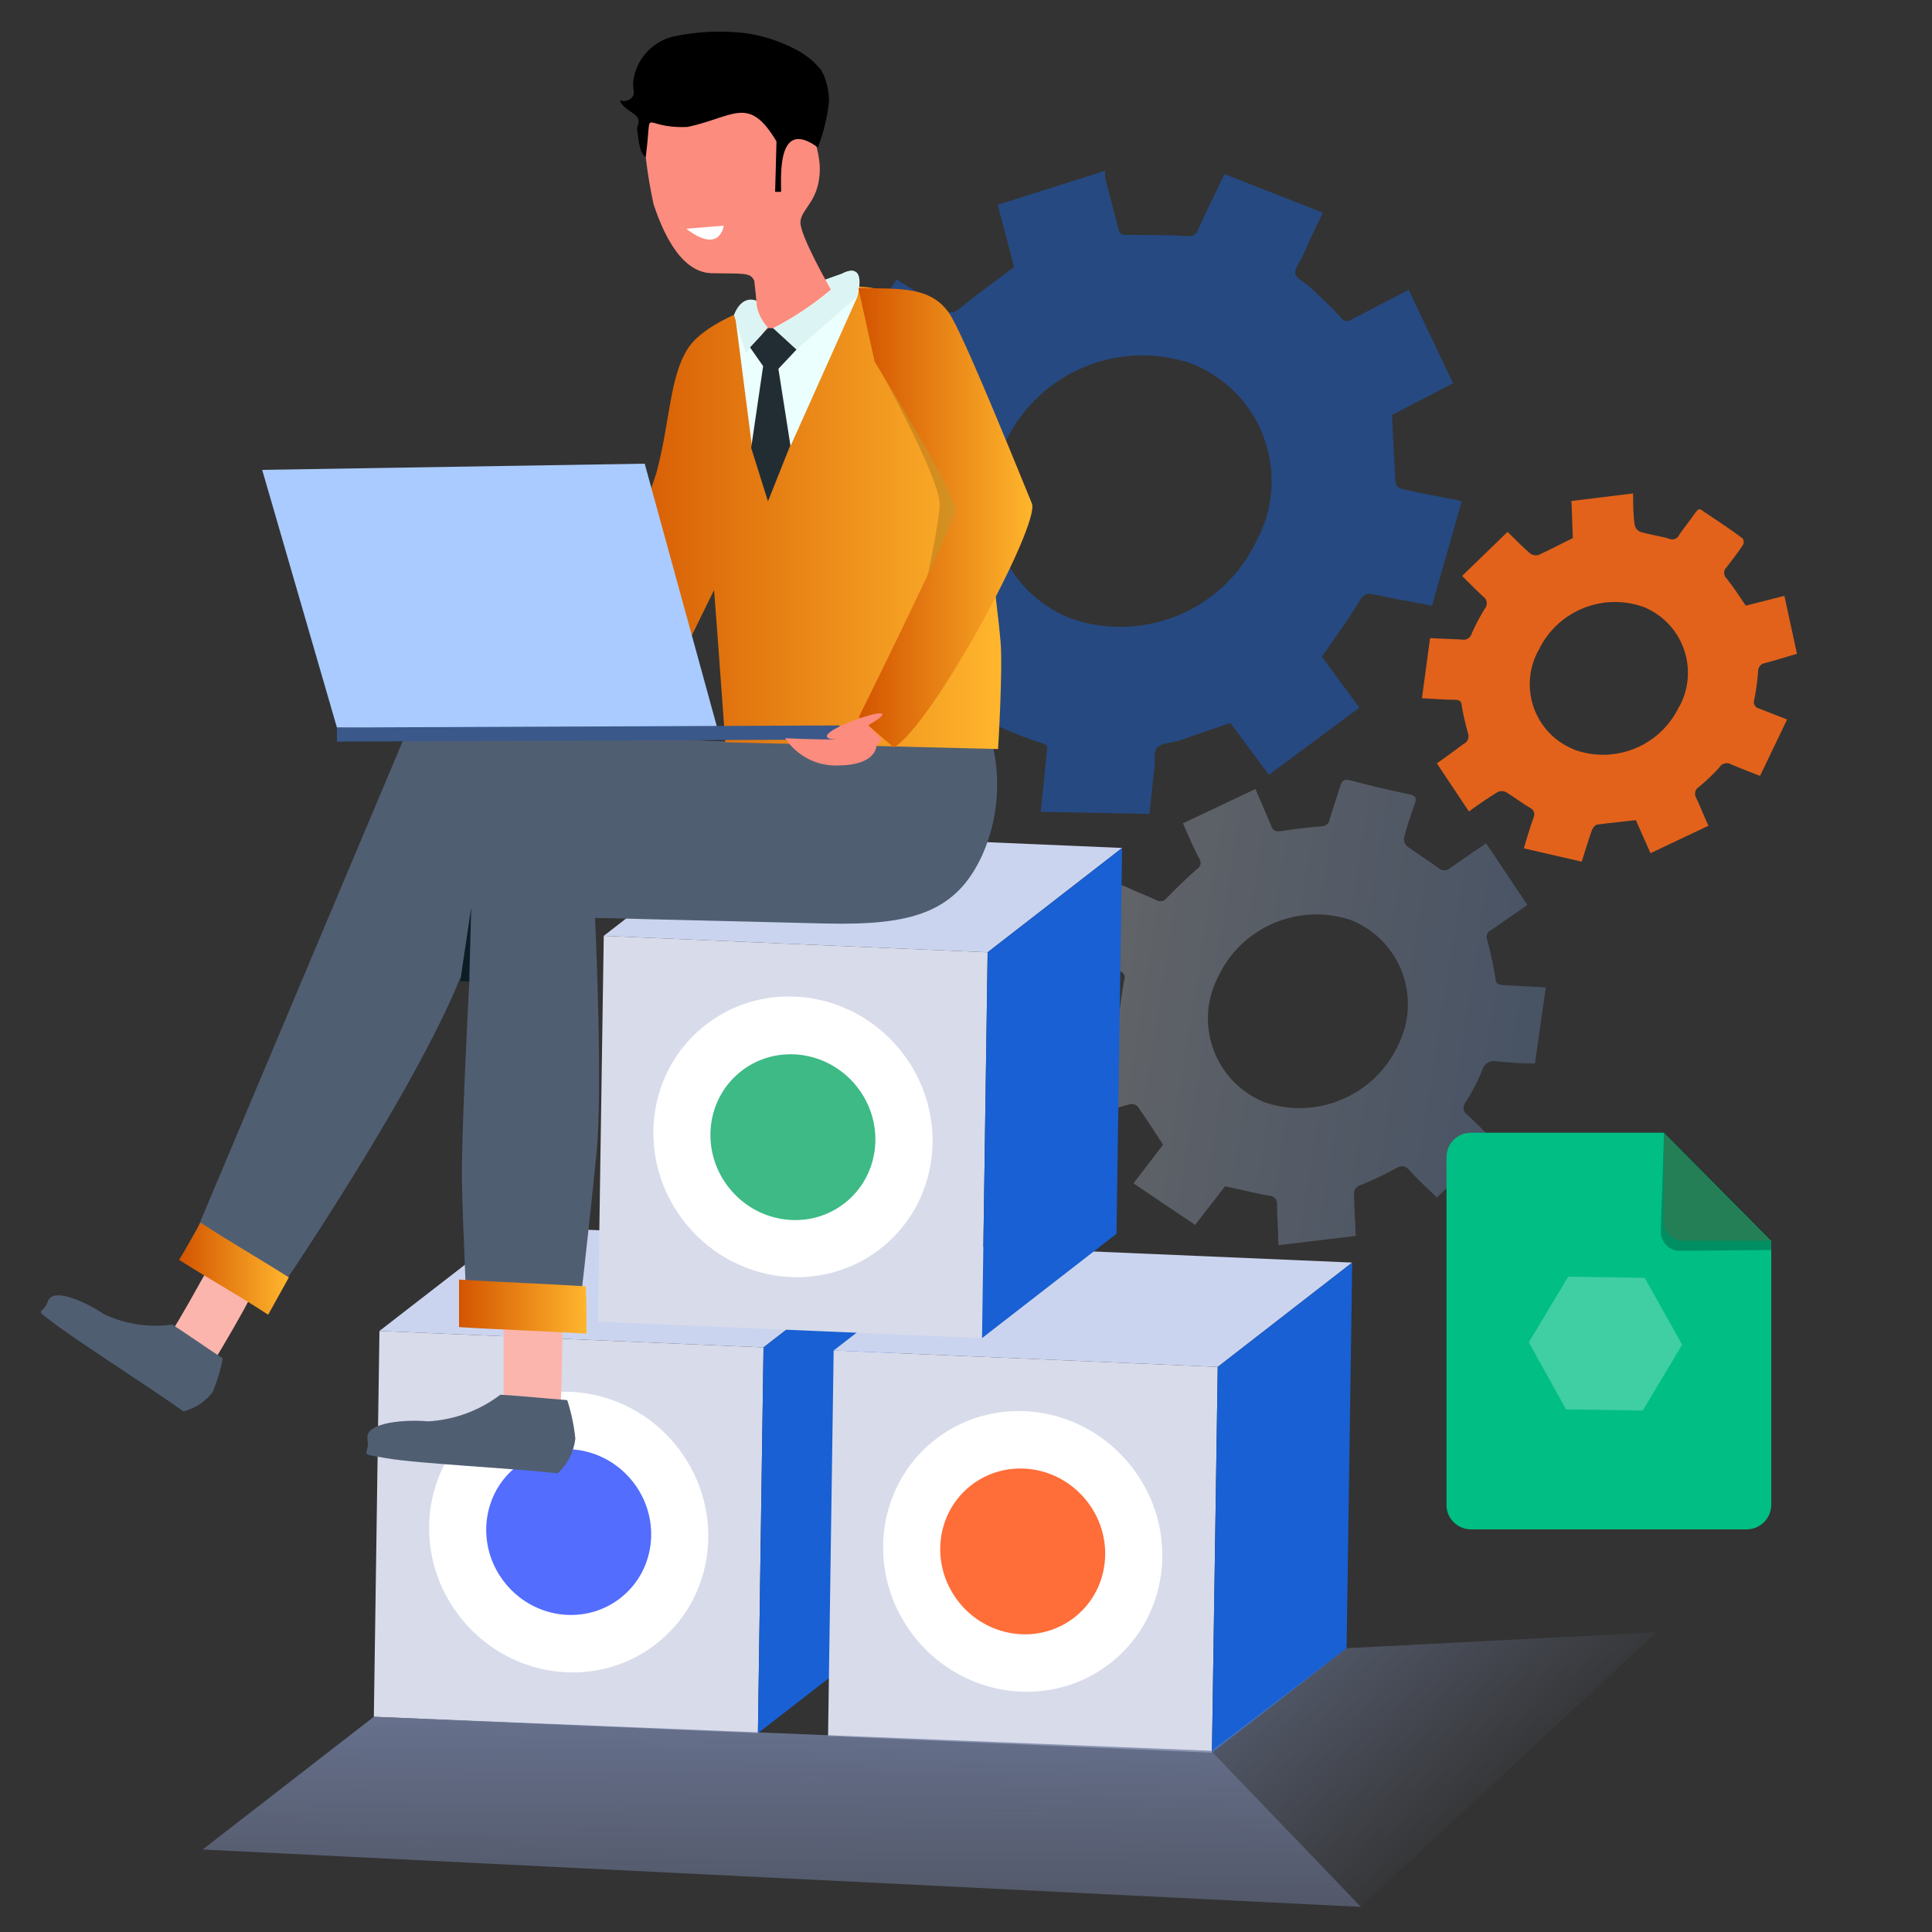
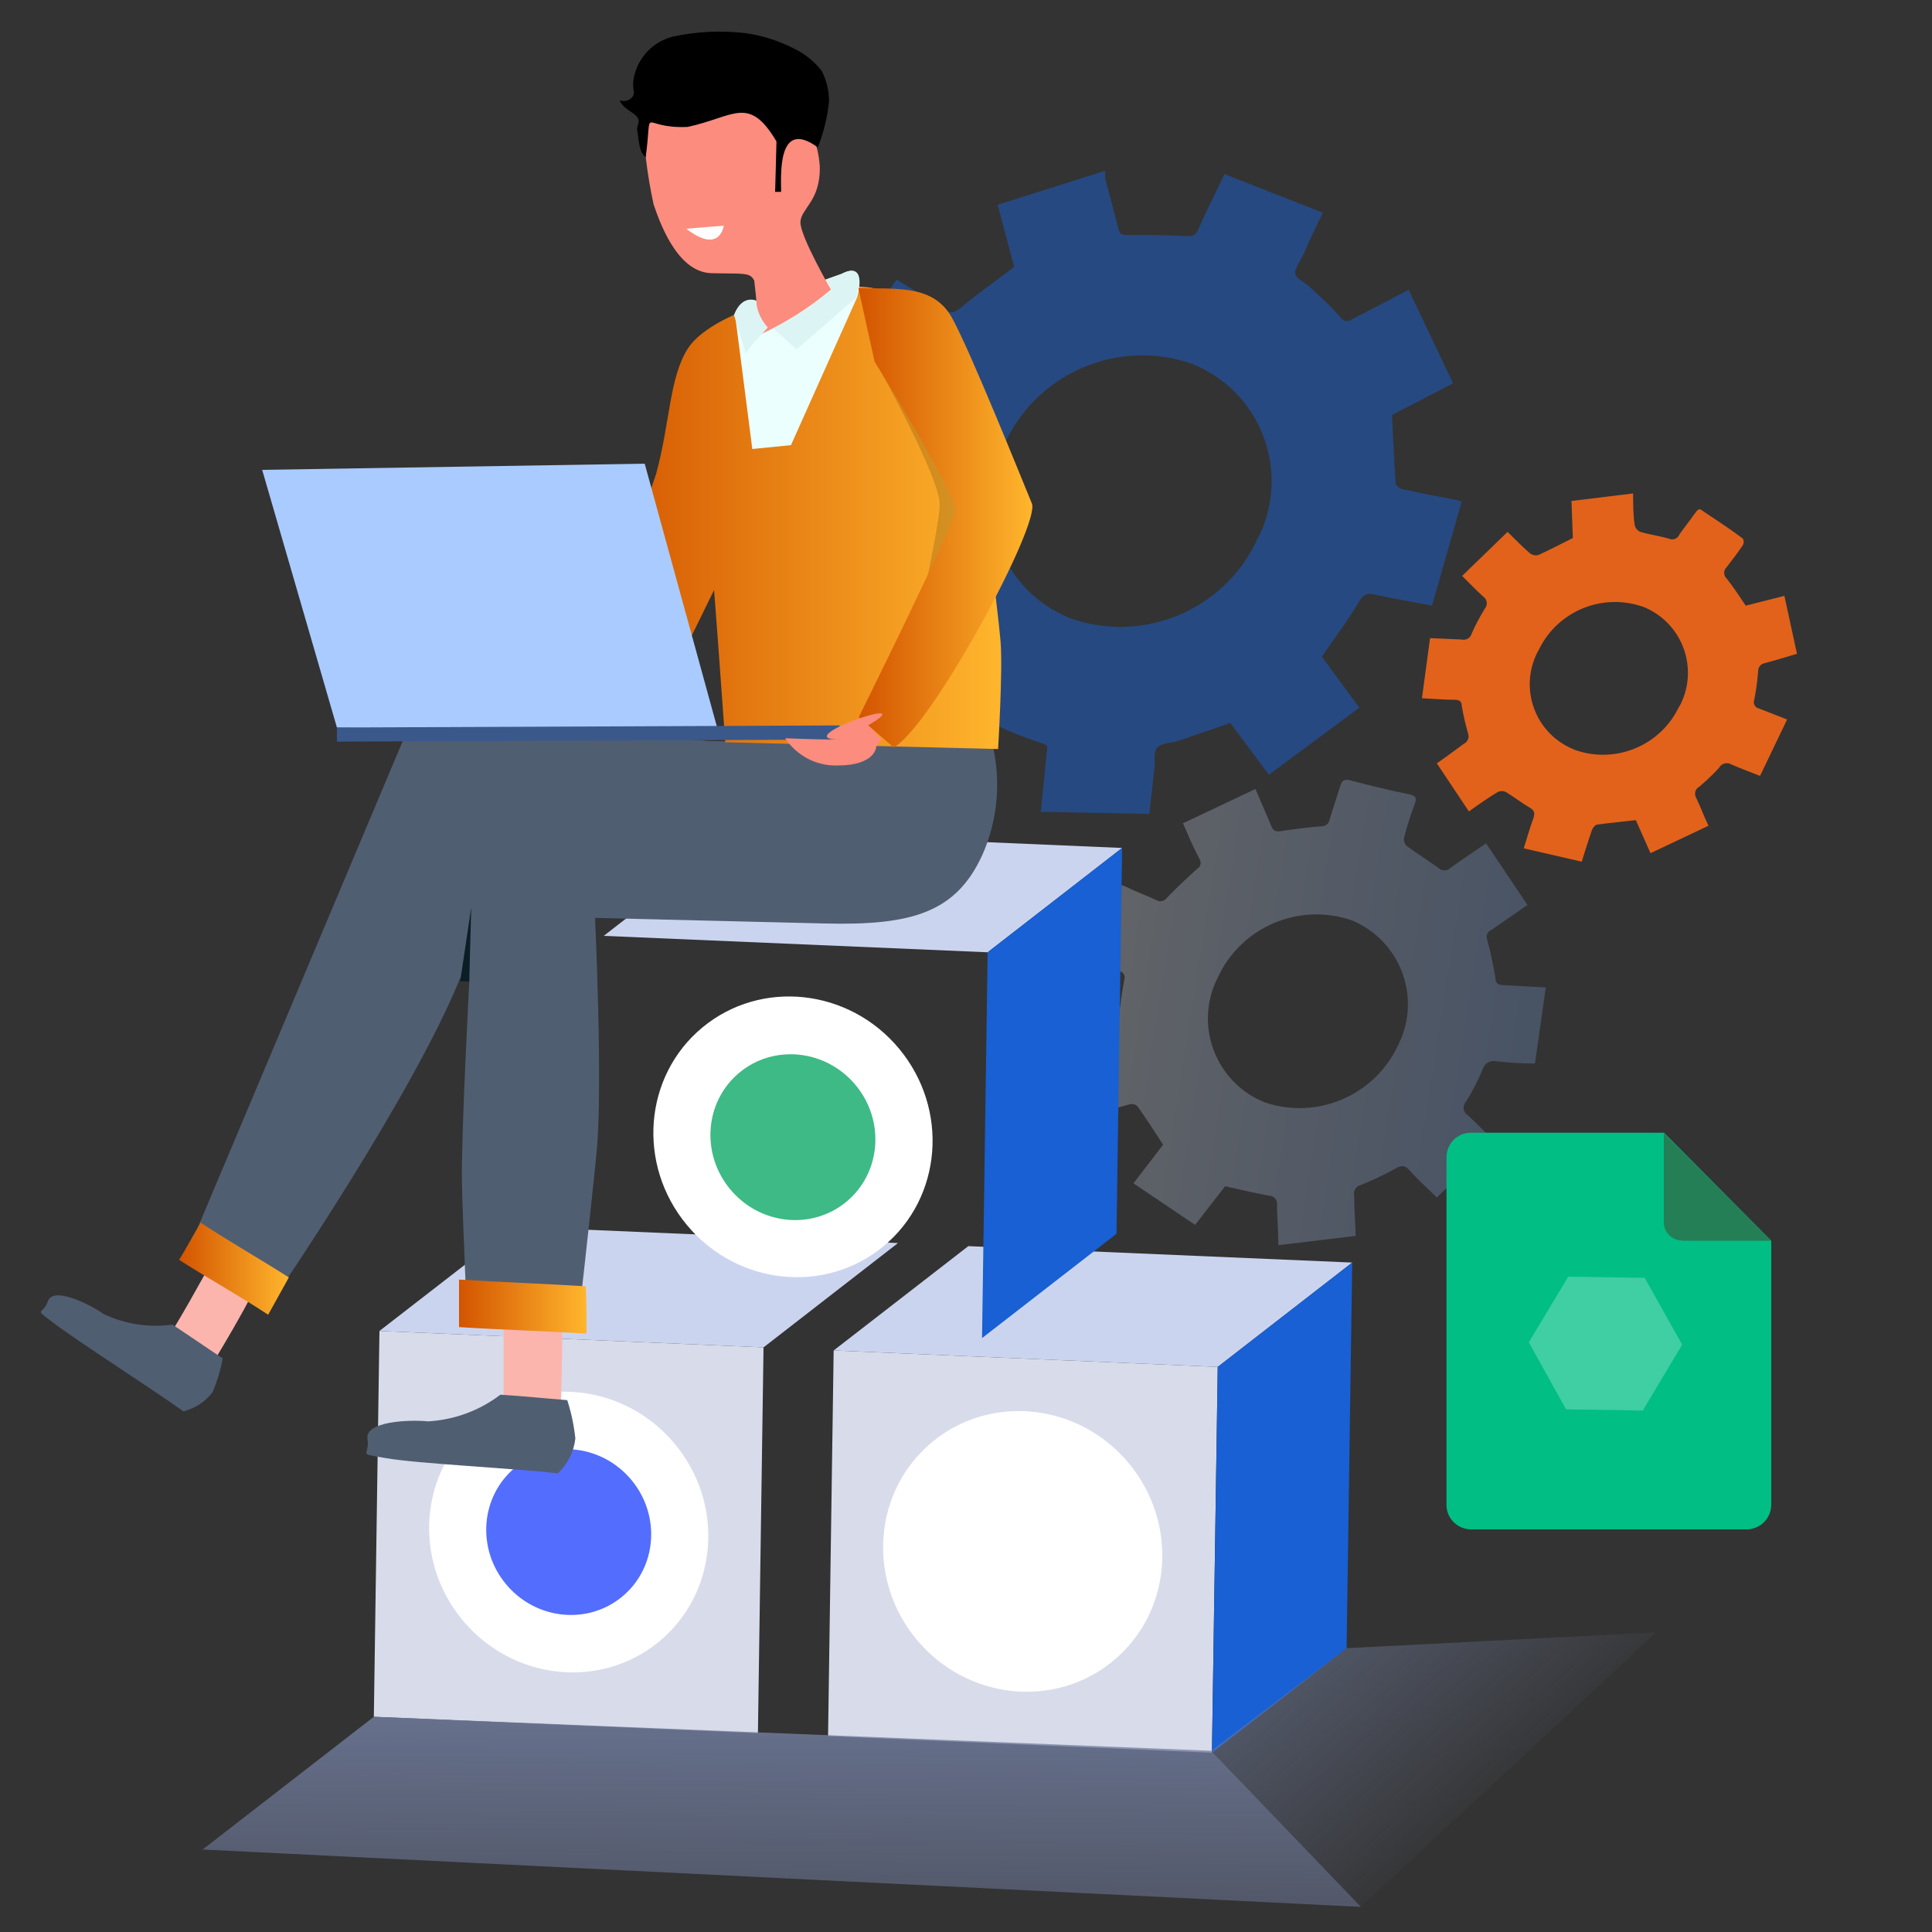
<svg xmlns="http://www.w3.org/2000/svg" xmlns:xlink="http://www.w3.org/1999/xlink" id="Layer_1" data-name="Layer 1" viewBox="0 0 100 100">
  <rect x="0" y="0" width="100" height="100" fill="#333333" stroke="none" />
  <defs>
    <style>
      .cls-1 {
        fill: url(#linear-gradient);
        opacity: .54;
      }

      .cls-1, .cls-2, .cls-3, .cls-4 {
        isolation: isolate;
      }

      .cls-5 {
        fill: #00be84;
      }

      .cls-6 {
        fill: #ebffff;
      }

      .cls-7, .cls-2 {
        fill: #fff;
      }

      .cls-8 {
        fill: #fbb5ad;
      }

      .cls-9 {
        fill: #fc8c7e;
      }

      .cls-10 {
        fill: #ff6d38;
      }

      .cls-11 {
        fill: #aacbff;
      }

      .cls-12 {
        fill: #d8dbea;
      }

      .cls-13 {
        fill: #cbd4ef;
      }

      .cls-14 {
        fill: #dcf4f3;
      }

      .cls-15 {
        fill: #e2621b;
      }

      .cls-16 {
        fill: #222d33;
      }

      .cls-17 {
        fill: #0b1e25;
      }

      .cls-18 {
        fill: #1860d3;
      }

      .cls-19 {
        fill: #3dba85;
      }

      .cls-20 {
        fill: #536dfe;
      }

      .cls-21 {
        fill: #257f56;
      }

      .cls-22 {
        fill: #3a588a;
      }

      .cls-23 {
        fill: #505e72;
      }

      .cls-2, .cls-4 {
        opacity: .25;
      }

      .cls-24 {
        fill: url(#linear-gradient-3);
      }

      .cls-25 {
        fill: url(#linear-gradient-4);
      }

      .cls-26 {
        fill: url(#linear-gradient-2);
      }

      .cls-27 {
        fill: url(#linear-gradient-6);
      }

      .cls-28 {
        fill: url(#linear-gradient-7);
      }

      .cls-29 {
        fill: url(#linear-gradient-5);
      }

      .cls-30 {
        opacity: .49;
      }

      .cls-3 {
        opacity: .15;
      }
    </style>
    <linearGradient id="linear-gradient" x1="-1450.15" y1="1479.81" x2="-1437.39" y2="1479.81" gradientTransform="translate(2309.19 3253.84) rotate(8.26) scale(1.88 -1.92) skewX(.73)" gradientUnits="userSpaceOnUse">
      <stop offset="0" stop-color="#ebf2fc" />
      <stop offset="1" stop-color="#84adef" />
    </linearGradient>
    <linearGradient id="linear-gradient-2" x1="-151.89" y1="-118.17" x2="-150.94" y2="-89.07" gradientTransform="translate(-109.89 -11.42) rotate(-177.71) skewX(1.72)" gradientUnits="userSpaceOnUse">
      <stop offset="0" stop-color="#727ea0" stop-opacity="0" />
      <stop offset="1" stop-color="#727ea0" />
    </linearGradient>
    <linearGradient id="linear-gradient-3" x1="-189.86" y1="-96.85" x2="-172" y2="-77.37" xlink:href="#linear-gradient-2" />
    <linearGradient id="linear-gradient-4" x1="30.96" y1="26.8" x2="51.82" y2="26.8" gradientUnits="userSpaceOnUse">
      <stop offset="0" stop-color="#d35400" />
      <stop offset="1" stop-color="#ffb62d" />
    </linearGradient>
    <linearGradient id="linear-gradient-5" x1="44.43" y1="26.8" x2="53.44" y2="26.8" xlink:href="#linear-gradient-4" />
    <linearGradient id="linear-gradient-6" x1="9.27" y1="65.67" x2="14.95" y2="65.67" xlink:href="#linear-gradient-4" />
    <linearGradient id="linear-gradient-7" x1="23.76" y1="67.63" x2="30.36" y2="67.63" xlink:href="#linear-gradient-4" />
  </defs>
  <g class="cls-30">
    <path class="cls-18" d="M41.77,30.72l-.41-5.45,2.64-.43c.9-.14,.87-.14,1.09-1s.48-1.64,.76-2.46c.1-.29,.07-.44-.19-.59-.69-.41-1.38-.84-2.06-1.27-.17-.1-.32-.22-.5-.34l3.31-4.71c.85,.53,1.68,1,2.47,1.55,.32,.22,.51,.18,.83-.08,.88-.73,1.81-1.39,2.78-2.12l-.85-3.22,5.56-1.76c0,.13,0,.25,0,.38,.23,.88,.47,1.75,.69,2.63,.06,.23,.15,.31,.41,.31,1.06,0,2.12,0,3.18,.06,.22,.04,.44-.09,.52-.3,.44-1,.91-1.92,1.38-2.91l5.09,2c-.35,.72-.69,1.43-1,2.15-.16,.35-.47,.74-.43,1s.5,.45,.75,.69c.55,.52,1.1,1,1.62,1.6,.12,.18,.37,.22,.54,.09,0,0,.01,0,.02-.01,1-.52,1.94-1,2.94-1.53l2.3,4.84-3.16,1.64c.06,1.23,.11,2.39,.19,3.54,0,.12,.22,.27,.36,.3,.85,.19,1.71,.35,2.57,.52,.14,0,.28,.06,.49,.11l-1.54,5.4c-1-.2-2-.36-3-.58-.39-.09-.55,0-.77,.36-.59,1-1.24,1.85-1.93,2.86l1.94,2.64-4.68,3.47-2-2.68-2.55,.88-.22,.07c-.33,.09-.78,.09-1,.31s-.12,.63-.15,1c-.09,.8-.17,1.59-.27,2.45l-5.62-.11c.09-.92,.19-1.81,.27-2.7s.23-.69-.66-1-1.63-.64-2.42-1c-.19-.12-.44-.07-.58,.11-.74,.78-1.5,1.55-2.3,2.37l-3.82-3.67,2.51-2.58-1.6-3.35-3.5,.52Zm19.96-11.88c-3.77-1.33-7.94,.4-9.67,4-1.7,3.19-.5,7.16,2.69,8.86,.2,.11,.4,.2,.61,.29,3.78,1.35,7.96-.38,9.68-4,1.71-3.18,.51-7.15-2.68-8.85-.21-.11-.42-.21-.63-.3Z" />
    <path class="cls-1" d="M61.22,42.62l3.76-1.78c.28,.66,.56,1.28,.82,1.92,.1,.23,.21,.3,.49,.26,.7-.11,1.39-.19,2.09-.25,.21,.01,.4-.13,.44-.34,.17-.58,.37-1.15,.55-1.74,.08-.28,.21-.38,.51-.3,1,.26,2,.51,3.09,.73,.33,.08,.37,.2,.25,.51-.21,.57-.4,1.15-.55,1.74-.02,.17,.04,.33,.17,.44,.53,.39,1.1,.74,1.63,1.13,.16,.15,.42,.15,.58,0,.61-.44,1.23-.85,1.87-1.29l2.14,3.19-1.86,1.29c-.21,.08-.31,.31-.22,.52,0,0,0,0,0,.01,.18,.64,.31,1.3,.43,2,0,.23,.14,.33,.4,.33l2.2,.12-.56,3.94c-.7,0-1.37-.05-2-.12-.32-.07-.64,.13-.72,.45,0,0,0,0,0,0-.24,.57-.52,1.12-.85,1.64-.17,.18-.17,.46,.01,.64,.02,.02,.04,.04,.07,.05,.47,.43,.92,.9,1.41,1.39l-3,2.88c-.49-.48-1-.94-1.44-1.43-.2-.22-.37-.25-.67-.08-.59,.32-1.19,.61-1.81,.86-.25,.05-.42,.3-.36,.56,0,0,0,0,0,0,0,.67,.06,1.35,.08,2.08l-4,.48c0-.72-.07-1.41-.07-2.09,.03-.22-.12-.43-.35-.47-.02,0-.04,0-.06,0-.76-.14-1.5-.32-2.28-.49l-1.55,2-3.19-2.15,1.53-2c-.45-.7-.88-1.37-1.33-2-.11-.09-.26-.13-.4-.09-.72,.19-1.44,.4-2.2,.62l-.91-3.95c.72-.21,1.41-.42,2.11-.6,.26-.03,.45-.25,.44-.51,.06-.66,.16-1.33,.28-2,.07-.17-.01-.37-.19-.44-.02,0-.04-.01-.05-.02-.55-.22-1.1-.48-1.66-.71-.23-.09-.29-.2-.15-.45,.53-1,1.05-2,1.55-3,.16-.32,.31-.33,.59-.2,.51,.25,1.05,.45,1.57,.69,.18,.11,.42,.06,.54-.11,.51-.52,1-1,1.59-1.52,.16-.1,.21-.3,.12-.47,0,0,0,0,0-.01-.3-.54-.57-1.18-.87-1.87Zm4.25,14.44c2.71,.92,5.68-.36,6.89-2.95,1.18-2.31,.26-5.13-2.04-6.31-.13-.07-.26-.13-.4-.18-2.73-.91-5.71,.38-6.9,3-1.16,2.3-.23,5.11,2.07,6.27,.12,.06,.25,.12,.38,.17Z" />
  </g>
  <path class="cls-5" d="M91.68,64.22v13.66c0,.71-.57,1.28-1.28,1.28-.01,0-.03,0-.04,0h-14.25c-.7-.02-1.26-.6-1.24-1.3,0,0,0-.01,0-.02v-17.94c0-.7,.55-1.26,1.25-1.27,0,0,0,0,.01,0h10l5.55,5.59Z" />
-   <path class="cls-4" d="M86.9,64.74c-.53-.03-.94-.47-.94-1l.17-5.14,5.55,5.57v.53l-4.78,.04Z" />
  <path class="cls-21" d="M87.07,64.21c-.52,0-.94-.41-.95-.93,0,0,0,0,0-.01v-4.62l5.55,5.57h-4.6Z" />
  <polygon class="cls-2" points="85.13 66.14 81.17 66.08 79.13 69.48 81.06 72.95 85.03 73.01 87.07 69.6 85.13 66.14" />
  <polygon class="cls-12" points="19.35 88.86 39.23 89.71 39.52 69.74 19.64 68.89 19.35 88.86" />
  <polygon class="cls-13" points="19.64 68.89 39.52 69.74 46.48 64.34 26.61 63.49 19.64 68.89" />
-   <polygon class="cls-18" points="39.23 89.71 46.19 84.31 46.48 64.34 39.52 69.74 39.23 89.71" />
  <ellipse class="cls-7" cx="29.44" cy="79.3" rx="7.14" ry="7.35" transform="translate(-43.84 37.04) rotate(-39.66)" />
  <ellipse class="cls-20" cx="29.44" cy="79.3" rx="4.22" ry="4.34" transform="translate(-43.84 37.04) rotate(-39.66)" />
  <polygon class="cls-12" points="42.86 89.86 62.73 90.72 63.03 70.75 43.15 69.9 42.86 89.86" />
  <polygon class="cls-13" points="43.15 69.9 63.03 70.75 69.99 65.35 50.12 64.5 43.15 69.9" />
  <polygon class="cls-18" points="62.73 90.72 69.7 85.31 69.99 65.35 63.03 70.75 62.73 90.72" />
  <ellipse class="cls-7" cx="52.94" cy="80.3" rx="7.14" ry="7.35" transform="translate(-39.07 52.27) rotate(-39.66)" />
-   <ellipse class="cls-10" cx="52.94" cy="80.3" rx="4.22" ry="4.34" transform="translate(-39.07 52.27) rotate(-39.66)" />
-   <polygon class="cls-12" points="30.95 68.41 50.83 69.26 51.12 49.29 31.25 48.44 30.95 68.41" />
  <polygon class="cls-13" points="31.25 48.44 51.12 49.29 58.08 43.89 38.21 43.04 31.25 48.44" />
  <polygon class="cls-18" points="50.83 69.26 57.79 63.86 58.08 43.89 51.12 49.29 50.83 69.26" />
  <ellipse class="cls-7" cx="41.04" cy="58.85" rx="7.14" ry="7.35" transform="translate(-28.11 39.73) rotate(-39.66)" />
  <ellipse class="cls-19" cx="41.04" cy="58.86" rx="4.22" ry="4.34" transform="translate(-28.12 39.74) rotate(-39.66)" />
  <polygon class="cls-26" points="19.35 88.86 10.49 95.73 70.44 98.7 62.69 90.62 19.35 88.86" />
  <polygon class="cls-24" points="62.69 90.62 70.44 98.7 85.73 84.49 69.7 85.31 62.69 90.62" />
  <path class="cls-23" d="M51.36,38.71l-14.69-.36-6.26-.46-9.27-.23-10.89,25.85,4,3.59s7.11-10.39,9.57-16.48h.48s-.44,8.24-.39,10.6,.29,7.49,.29,7.49l5.68,.14s.67-5.84,1-9.21-.08-12.13-.08-12.13l11.9,.29c4.51,.11,6.8-.57,8.16-3.58,.79-1.8,.96-3.82,.5-5.73" />
  <path class="cls-25" d="M30.96,31.77c1.17-2.34,2.18-4.76,3-7.24,.73-2.67,.68-5,1.65-6.5s4.47-2.8,8-3.16,4.52,2,5.81,5.26,2.25,11.6,2.37,13.09-.13,5.55-.13,5.55l-14.12-.35s-.45-6.28-.58-7.88l-2.6,5.3-3.4-4.07Z" />
  <path class="cls-6" d="M39.36,15.67s-.83-.56-1.31,.66l.89,6.91,2-.2,3.42-7.64s.6-1.94-.79-1.23" />
  <path class="cls-9" d="M39.21,17.38c1.37-.62,2.65-1.42,3.8-2.39,0,0-1.6-2.77-1.58-3.49s1.06-1.09,1-2.92c-.09-1.21-.58-2.36-1.41-3.26l-3-.83-3.45-.08-1.3,1.56c.04,1.55,.23,3.09,.56,4.61,.43,1.28,1.34,3.52,3,3.56s2-.06,2.21,.39c.12,.94,.18,1.9,.17,2.85Z" />
-   <polygon class="cls-16" points="39.75 16.98 38.82 17.98 39.5 18.95 38.88 23.18 39.75 25.95 40.91 23.04 40.29 19.09 41.23 18.09 40.03 16.99 39.75 16.98" />
  <path class="cls-14" d="M38.81,17.98h0l-.2,.32-.62-2c.34-.86,.85-.84,1.13-.75,.05,.52,.27,1.01,.62,1.4l-.93,1.03Z" />
  <path class="cls-14" d="M44.43,14.91l-.11,.49-3.09,2.69-1.19-1.09c1.07-.56,2.07-1.23,3-2l-.29-.53,.81-.29c.89-.48,.94,.21,.87,.73Z" />
  <path class="cls-3" d="M45.42,18.91s3.29,5.89,3.22,7.26-1.28,6.67-1.28,6.67l2.69-2.2-.16-5.46-1.43-5.18-3.04-1.09Z" />
  <path class="cls-29" d="M44.43,14.91c2.1,.05,3.9-.16,4.85,1.55s3.68,8.52,4.13,9.6-5.14,11.47-7.15,12.63l-1.81-1.57s4.9-9.88,5-10.68-4.18-7.72-4.18-7.72l-.84-3.81Z" />
  <path d="M33.42,8.14c.38-2.82-.36-1.46,2.17-1.57,2.42-.52,3.16-1.67,4.6,.75,0,.17-.07,2.61-.07,2.61h.31c0-.78-.22-3.86,1.9-2.3,.3-.77,.5-1.57,.58-2.39,0-.55-.13-1.1-.39-1.59-.39-.49-.88-.88-1.45-1.15-.79-.4-1.64-.67-2.52-.79-1.24-.14-2.48-.08-3.7,.18-1.05,.25-1.86,1.11-2.05,2.17-.04,.21-.04,.43,0,.64,.08,.39-.4,.63-.72,.49,.13,.39,.57,.54,.85,.81s0,.53,.05,.74c.09,.46,.07,1.1,.44,1.4Z" />
  <polygon class="cls-11" points="13.57 24.32 17.44 37.66 37.2 37.95 33.37 24 13.57 24.32" />
  <rect class="cls-22" x="17.44" y="37.6" width="26.02" height=".73" transform="translate(-.16 .13) rotate(-.24)" />
  <path class="cls-9" d="M44.94,37.54c3-1.74-4.3,.75-1.48,.74-1.41,0-2.82-.07-2.82-.07,.6,.91,1.63,1.45,2.72,1.41,2,0,2-1,2-1l.29-.35-.71-.73Z" />
  <polyline class="cls-17" points="24.29 50.8 24.29 50.72 24.39 46.97 23.82 50.79" />
  <path class="cls-8" d="M10.75,65.69c-.65,1.15-1.27,2.31-2,3.45l2.29,1.37c.7-1.16,1.38-2.32,2-3.5l-2.29-1.32Z" />
  <path class="cls-27" d="M13.88,68.05c-1.52-1-3.09-1.87-4.61-2.84,.39-.63,.74-1.29,1.11-1.93,1.51,1,3.06,1.87,4.57,2.84l-1.07,1.93Z" />
  <path class="cls-23" d="M11.53,70.31c-.88-.58-1.71-1.16-2.61-1.75-1.21,.17-2.45-.02-3.56-.55-.76-.53-2.61-1.44-2.88-.66s-.82,.28,.35,1.17,5,3.34,6.66,4.53c.61-.15,1.14-.5,1.52-1,.23-.56,.41-1.14,.52-1.74Z" />
  <path class="cls-8" d="M26.07,68.43v4.37l2.95,.09c.06-1.49,.08-3,.09-4.46h-3.04Z" />
  <path class="cls-28" d="M30.36,69.03c-2.2-.14-4.4-.2-6.6-.34v-2.46c2.19,.14,4.38,.21,6.56,.35,.04,.82,.04,1.63,.04,2.45Z" />
  <path class="cls-23" d="M29.36,72.47c-1.17-.09-2.28-.21-3.46-.28-1.08,.82-2.38,1.3-3.74,1.38-1-.1-3.29,0-3.14,.91s-.63,.72,1,1,6.61,.52,8.85,.78c.51-.47,.83-1.11,.91-1.8-.07-.68-.21-1.34-.42-1.99Z" />
  <path class="cls-7" d="M35.52,11.84l1.94-.16s-.18,1.51-1.94,.16Z" />
  <path class="cls-15" d="M93.01,33.84c-.58,.17-1.12,.34-1.65,.48-.21,.03-.37,.21-.36,.43-.04,.49-.1,.98-.2,1.47-.07,.18,.02,.37,.2,.44,.01,0,.03,0,.04,.01l1.46,.57-1.4,2.92c-.53-.21-1-.38-1.48-.59-.22-.13-.5-.07-.63,.15,0,0,0,0,0,.01-.33,.36-.68,.69-1.05,1-.2,.11-.26,.36-.15,.56,.23,.47,.42,1,.64,1.45l-3,1.42-.76-1.71c-.68,.08-1.34,.14-2,.23-.09,0-.23,.17-.27,.28-.19,.53-.35,1.07-.53,1.64l-3-.69c.16-.53,.3-1,.49-1.54,.1-.26,.07-.42-.17-.56-.43-.25-.82-.56-1.24-.81-.14-.07-.3-.07-.44,0-.49,.3-1,.65-1.48,1l-1.66-2.49c.48-.33,.92-.66,1.38-1,.22-.1,.32-.35,.23-.57-.13-.46-.24-.93-.32-1.41,0-.22-.12-.31-.36-.31-.55,0-1.09-.05-1.7-.08l.42-3.11,1.62,.07c.24,.06,.48-.08,.54-.32,.19-.44,.42-.86,.67-1.27,.15-.17,.14-.44-.03-.59-.01-.01-.03-.03-.05-.04-.37-.34-.72-.7-1.09-1.07l2.35-2.28c.4,.39,.76,.76,1.15,1.1,.12,.1,.29,.14,.44,.1,.59-.27,1.17-.57,1.79-.88l-.07-1.92,3.19-.39c0,.57,0,1.11,.08,1.63,.03,.16,.14,.29,.29,.36,.48,.14,1,.21,1.48,.35,.21,.1,.45,0,.54-.2,0,0,0,0,0-.01,.25-.36,.53-.7,.78-1.06s.28-.27,.5-.12c.68,.46,1.37,.9,2,1.38,.07,.11,.07,.25,0,.36-.26,.39-.55,.76-.84,1.14-.15,.14-.16,.38-.02,.54,0,0,.02,.02,.02,.02,.36,.45,.67,.93,1,1.42l2-.51,.65,3Zm-6.09,2.74c.97-1.79,.31-4.02-1.48-4.99-.09-.05-.19-.1-.28-.14-2.11-.81-4.49,.12-5.49,2.14-1.01,1.75-.41,3.98,1.34,4.98,.16,.09,.32,.17,.49,.24,2.12,.76,4.47-.22,5.42-2.26v.03Z" />
</svg>